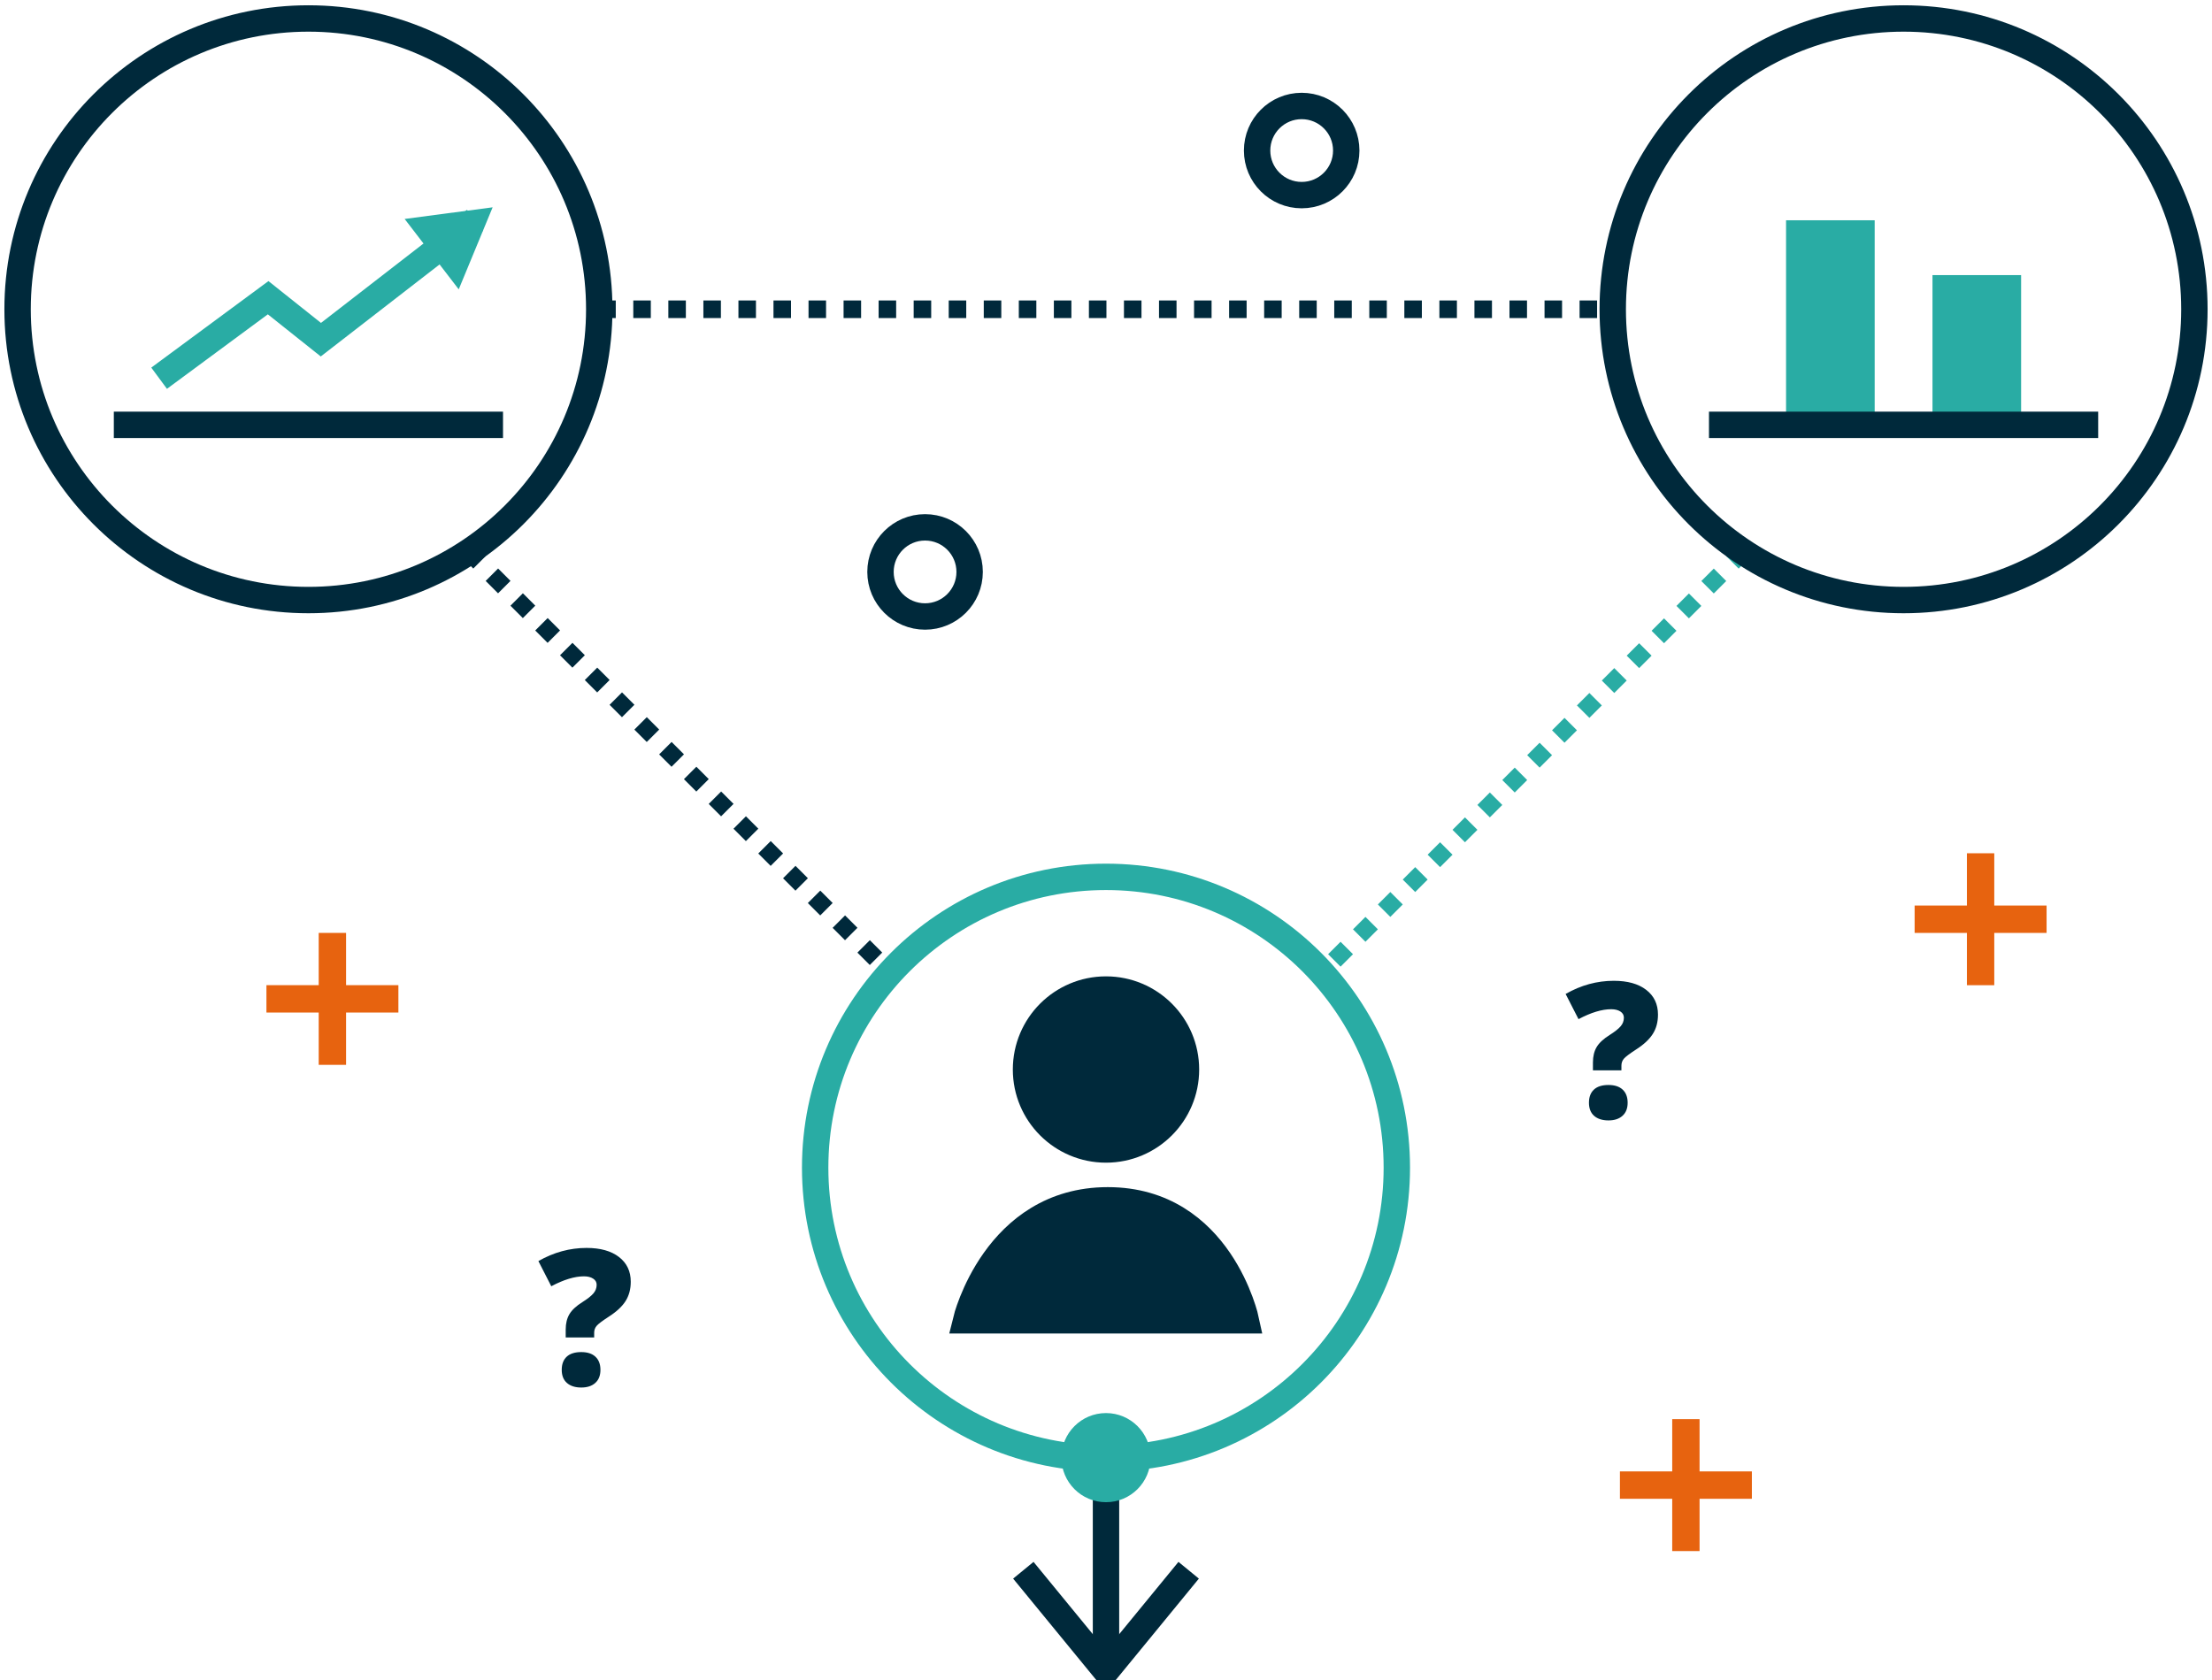
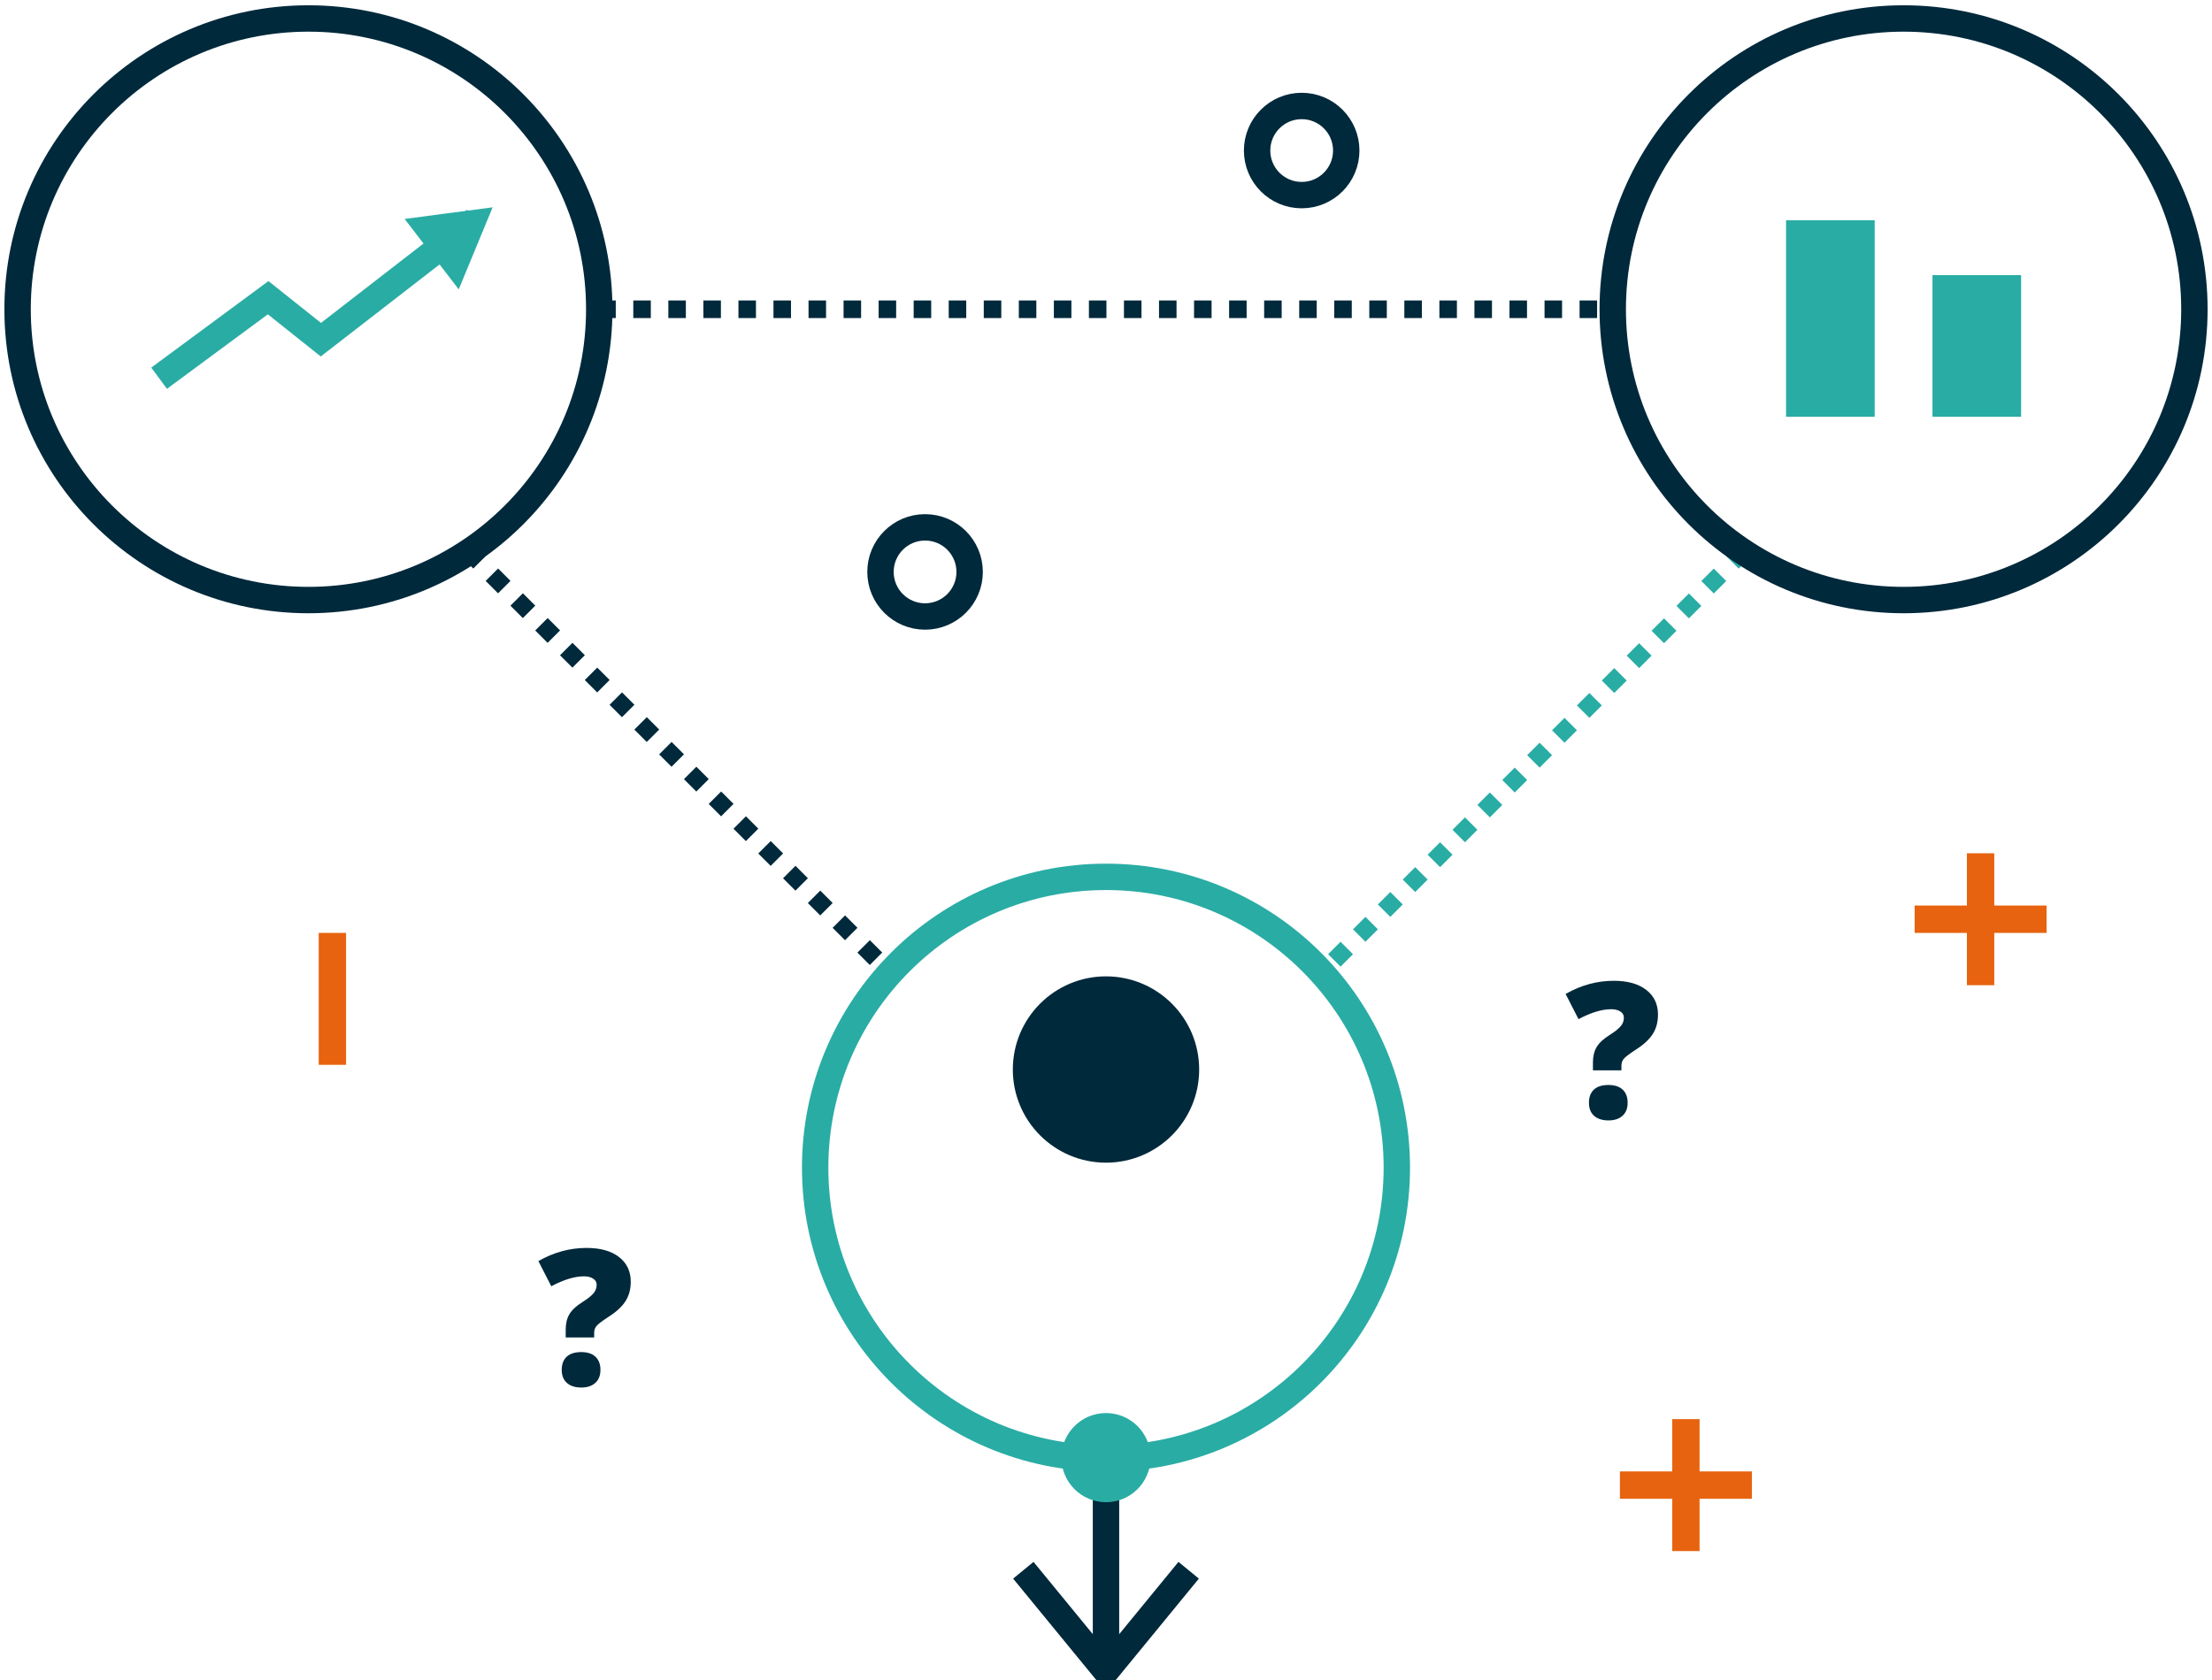
<svg xmlns="http://www.w3.org/2000/svg" version="1.1" id="Layer_1" x="0px" y="0px" width="251.445px" height="191.043px" viewBox="0 0 251.445 191.043" enable-background="new 0 0 251.445 191.043" xml:space="preserve">
  <line fill="none" stroke="#00293B" stroke-width="3" stroke-miterlimit="10" x1="125.722" y1="166.507" x2="125.722" y2="189.354" />
  <circle fill="none" stroke="#29ACA4" stroke-width="3" stroke-miterlimit="10" cx="125.722" cy="132.749" r="33.06" />
-   <path fill="#00293B" stroke="#00293B" stroke-width="3" stroke-miterlimit="10" d="M109.813,150.105c0,0,3.305-13.641,16.116-13.641  c12.809,0,15.701,13.641,15.701,13.641H109.813z" />
  <circle fill="#00293B" stroke="#00293B" stroke-width="3" stroke-miterlimit="10" cx="125.722" cy="121.592" r="9.091" />
  <line fill="none" stroke="#00293B" stroke-width="2" stroke-miterlimit="10" stroke-dasharray="1.992,1.992" x1="68.004" y1="35.16" x2="183.441" y2="35.16" />
  <g>
-     <rect x="30.287" y="112.002" fill="#E7630F" width="15" height="3.113" />
    <rect x="36.229" y="106.061" fill="#E7630F" width="3.11" height="15" />
  </g>
  <line fill="none" stroke="#00293B" stroke-width="2" stroke-miterlimit="10" stroke-dasharray="1.992,1.992" x1="53.097" y1="62.521" x2="100.347" y2="109.771" />
  <line fill="none" stroke="#29ACA4" stroke-width="2" stroke-miterlimit="10" stroke-dasharray="2,2" x1="198.347" y1="62.521" x2="151.097" y2="109.771" />
  <circle fill="none" stroke="#00293B" stroke-width="3" stroke-miterlimit="10" cx="35.059" cy="35.16" r="33.06" />
  <circle fill="none" stroke="#00293B" stroke-width="3" stroke-miterlimit="10" cx="216.385" cy="35.16" r="33.06" />
  <g>
    <rect x="184.142" y="167.283" fill="#E7630F" width="15" height="3.113" />
    <rect x="190.086" y="161.34" fill="#E7630F" width="3.109" height="15" />
  </g>
  <g>
    <rect x="217.642" y="102.95" fill="#E7630F" width="15" height="3.112" />
    <rect x="223.586" y="97.007" fill="#E7630F" width="3.109" height="15" />
  </g>
  <g>
-     <line fill="none" stroke="#00293B" stroke-width="3" stroke-miterlimit="10" x1="57.179" y1="48.3" x2="12.939" y2="48.3" />
    <polyline fill="none" stroke="#29ACA4" stroke-width="3" stroke-miterlimit="10" points="18.087,42.999 30.48,33.846    36.474,38.619 54.005,25.04  " />
    <polygon fill="#29ACA4" points="45.997,24.893 56,23.57 52.145,32.896  " />
  </g>
  <rect x="203.027" y="25.043" fill="#29ACA4" width="10.074" height="22.335" />
  <rect x="219.672" y="31.276" fill="#29ACA4" width="10.074" height="16.103" />
-   <line fill="none" stroke="#00293B" stroke-width="3" stroke-miterlimit="10" x1="238.506" y1="48.3" x2="194.265" y2="48.3" />
  <circle fill="none" stroke="#00293B" stroke-width="3" stroke-miterlimit="10" cx="147.965" cy="17.115" r="5.067" />
  <g>
    <path fill="#00293B" d="M64.306,152.053v-0.904c0-0.688,0.141-1.27,0.421-1.741c0.278-0.474,0.777-0.937,1.495-1.386   c0.567-0.357,0.978-0.682,1.227-0.97s0.374-0.618,0.374-0.989c0-0.295-0.133-0.526-0.4-0.698c-0.267-0.173-0.613-0.261-1.042-0.261   c-1.06,0-2.299,0.377-3.716,1.129l-1.464-2.863c1.748-0.997,3.573-1.495,5.475-1.495c1.565,0,2.793,0.343,3.687,1.032   c0.892,0.688,1.337,1.624,1.337,2.811c0,0.85-0.199,1.585-0.595,2.206c-0.396,0.62-1.03,1.208-1.9,1.765   c-0.737,0.479-1.199,0.826-1.385,1.047c-0.188,0.223-0.279,0.482-0.279,0.785v0.535L64.306,152.053L64.306,152.053z    M63.854,155.738c0-0.646,0.188-1.146,0.563-1.495c0.375-0.351,0.93-0.526,1.658-0.526c0.702,0,1.24,0.178,1.616,0.532   c0.375,0.354,0.563,0.851,0.563,1.489c0,0.638-0.193,1.133-0.584,1.484c-0.389,0.352-0.921,0.524-1.595,0.524   c-0.695,0-1.239-0.174-1.632-0.521C64.051,156.881,63.854,156.384,63.854,155.738z" />
  </g>
  <g>
    <path fill="#00293B" d="M181.074,121.686v-0.904c0-0.688,0.141-1.271,0.422-1.742c0.28-0.475,0.778-0.936,1.494-1.384   c0.568-0.359,0.978-0.683,1.227-0.972c0.25-0.287,0.374-0.617,0.374-0.987c0-0.296-0.134-0.528-0.397-0.7   c-0.27-0.172-0.615-0.259-1.043-0.259c-1.063,0-2.299,0.376-3.717,1.128L177.969,113c1.747-0.997,3.572-1.495,5.477-1.495   c1.563,0,2.793,0.343,3.685,1.032c0.894,0.688,1.337,1.624,1.337,2.811c0,0.851-0.196,1.586-0.595,2.206   c-0.396,0.62-1.03,1.208-1.897,1.763c-0.738,0.479-1.199,0.828-1.388,1.049c-0.186,0.223-0.276,0.482-0.276,0.783v0.537H181.074   L181.074,121.686z M180.621,125.37c0-0.646,0.188-1.146,0.564-1.495c0.375-0.352,0.928-0.525,1.656-0.525   c0.701,0,1.24,0.176,1.615,0.531c0.376,0.354,0.563,0.85,0.563,1.489c0,0.639-0.194,1.133-0.585,1.483   c-0.391,0.353-0.92,0.525-1.596,0.525c-0.693,0-1.237-0.174-1.633-0.521C180.818,126.513,180.621,126.016,180.621,125.37z" />
  </g>
  <circle fill="none" stroke="#00293B" stroke-width="3" stroke-miterlimit="10" cx="105.155" cy="65.021" r="5.067" />
  <circle fill="#29ACA4" cx="125.722" cy="165.717" r="5.067" />
  <polyline fill="none" stroke="#00293B" stroke-width="3" stroke-miterlimit="10" points="116.325,178.52 125.45,189.648   125.997,189.648 135.12,178.52 " />
</svg>